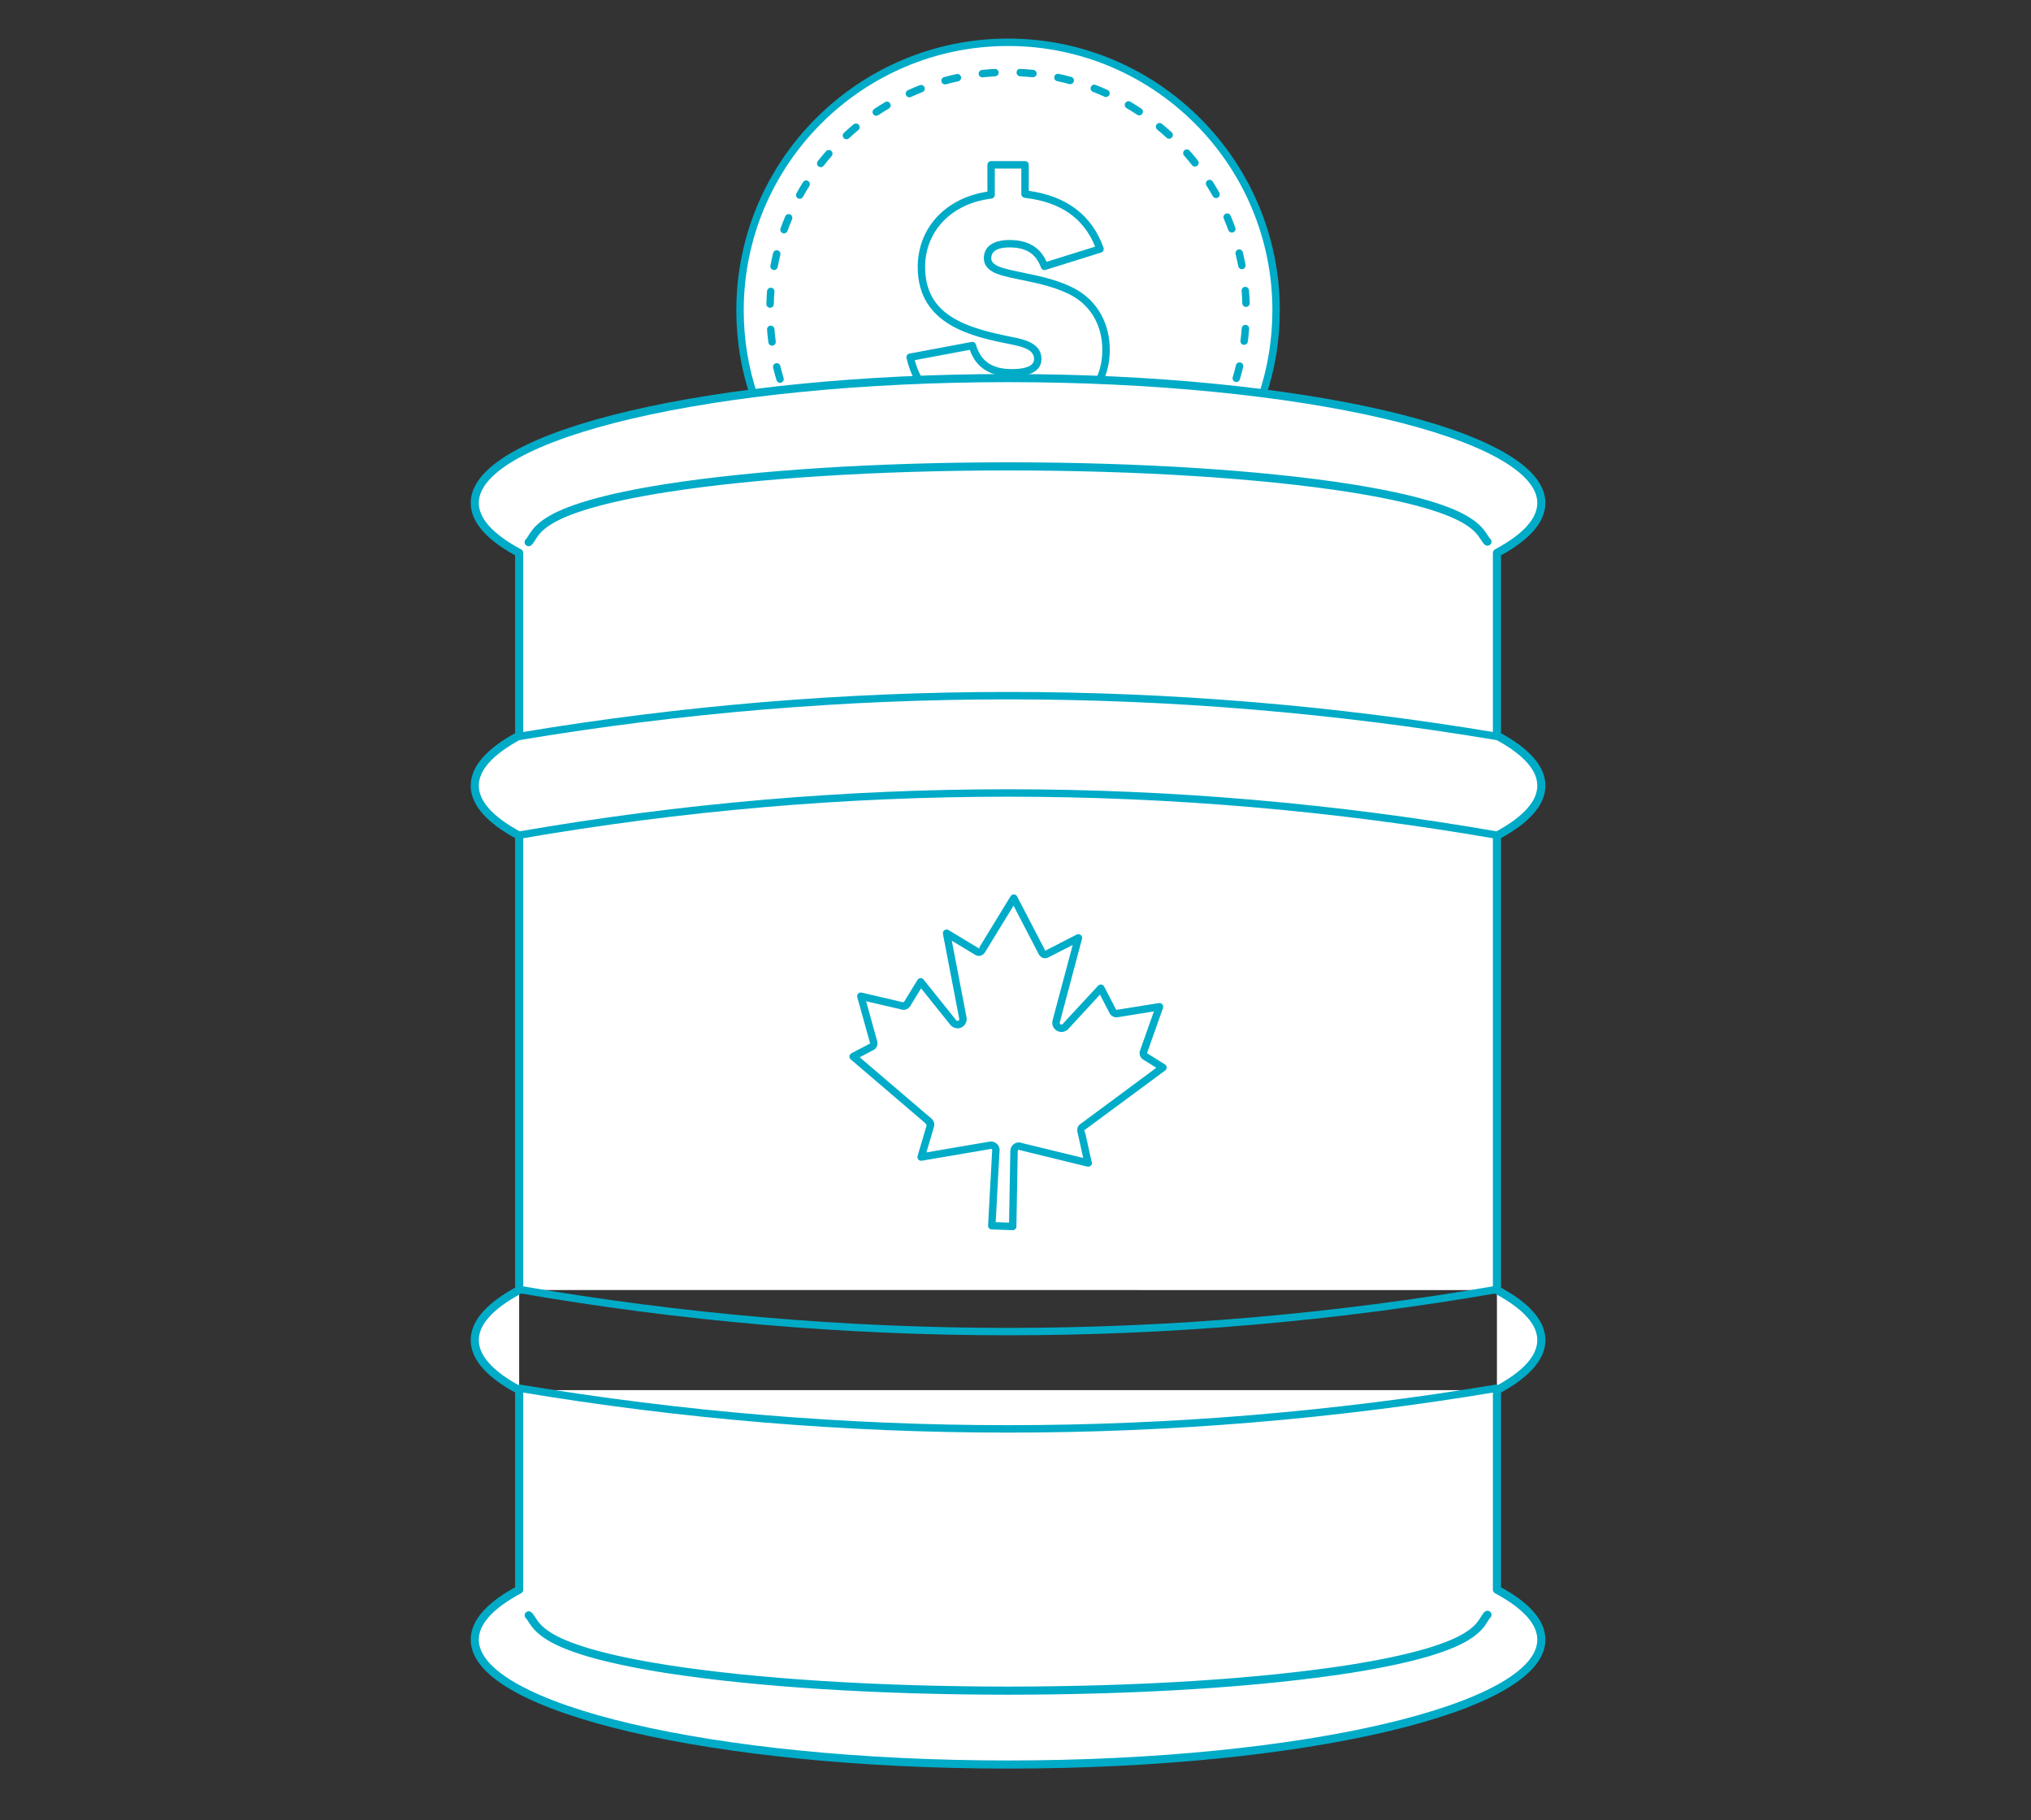
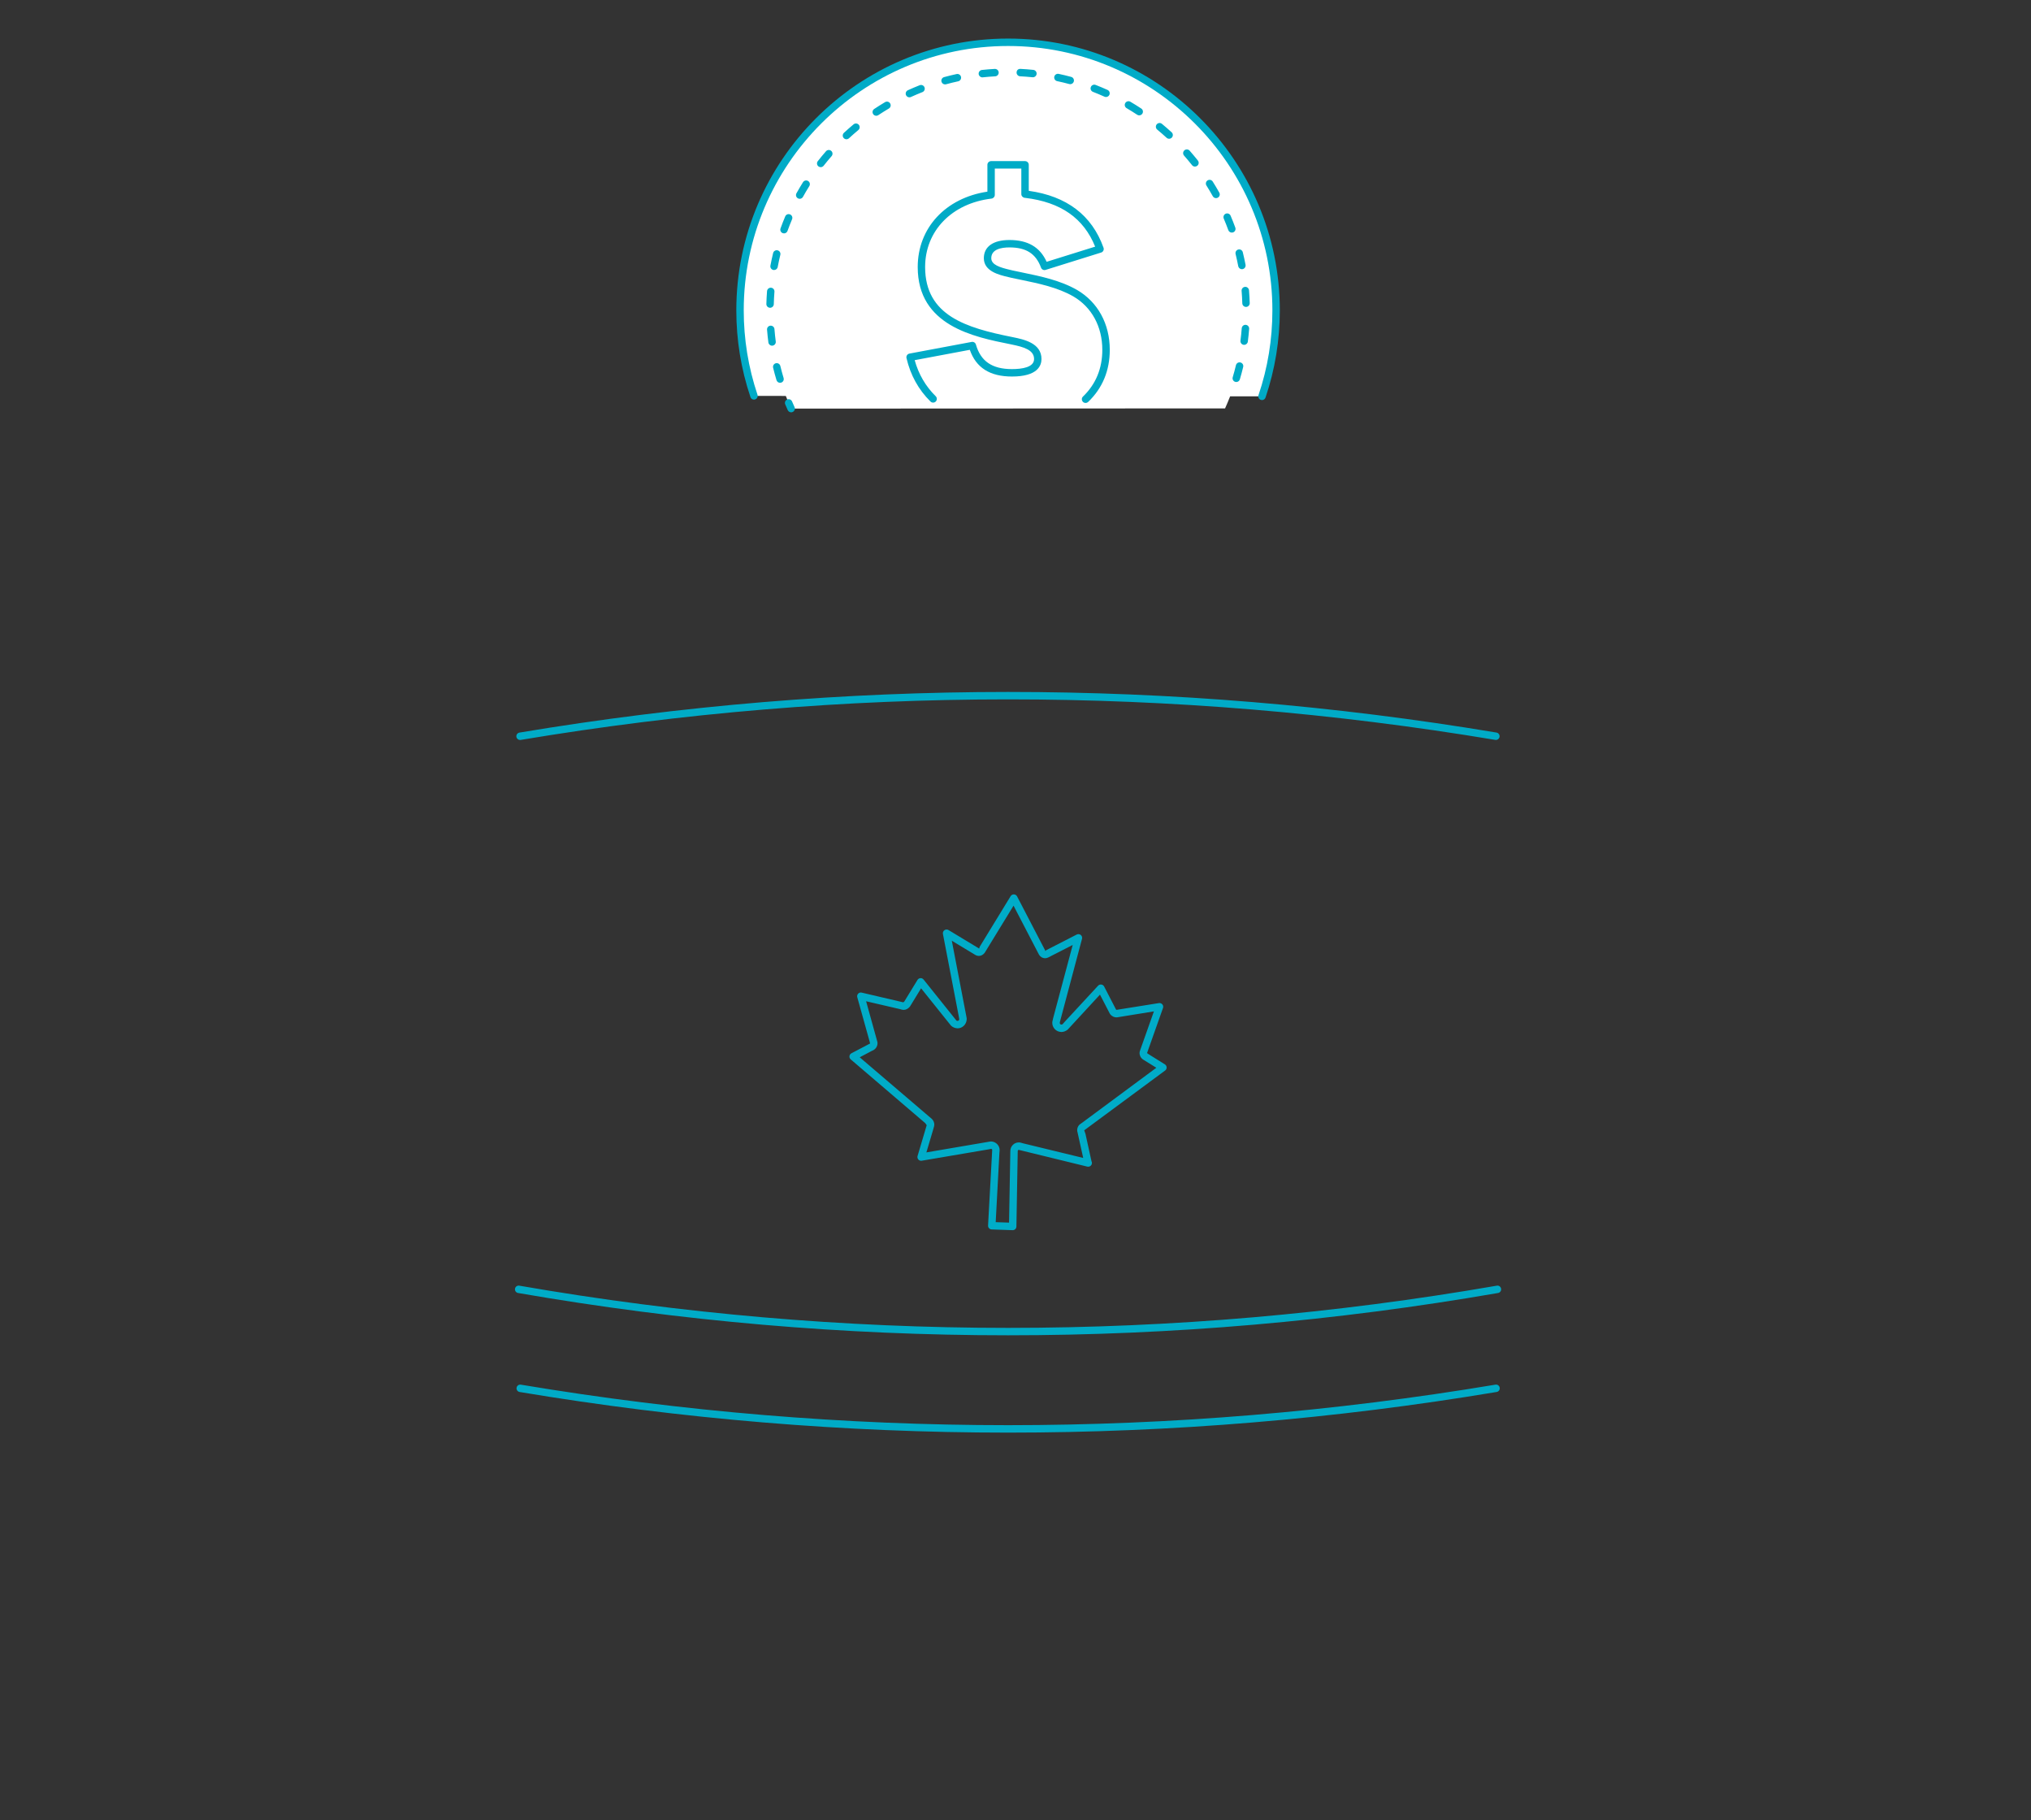
<svg xmlns="http://www.w3.org/2000/svg" version="1.1" id="Layer_1" x="0px" y="0px" width="250px" height="224px" viewBox="0 0 250 224" xml:space="preserve">
  <rect x="0" y="0" width="250" height="224" fill="#333333" stroke="none" />
  <g>
    <g>
      <path fill="#FFFFFF" d="M92.806,48.727C91.694,45.42,91.09,41.881,91.09,38.2c0-18.224,14.771-32.996,32.994-32.996 c18.222,0,32.993,14.771,32.993,32.996c0,3.702-0.608,7.261-1.733,10.583" />
      <path fill="#00ABC7" d="M155.343,49.24c-0.049,0-0.097-0.007-0.146-0.024c-0.239-0.08-0.366-0.341-0.286-0.58 c1.136-3.352,1.71-6.863,1.71-10.437c0-17.941-14.596-32.538-32.536-32.538c-17.941,0-32.537,14.597-32.537,32.538 c0,3.552,0.569,7.044,1.692,10.381c0.08,0.24-0.048,0.499-0.288,0.579c-0.24,0.081-0.498-0.048-0.578-0.288 c-1.155-3.43-1.74-7.021-1.74-10.672c0-18.446,15.005-33.453,33.451-33.453s33.45,15.006,33.45,33.453 c0,3.673-0.591,7.282-1.758,10.729C155.712,49.12,155.534,49.24,155.343,49.24z" />
    </g>
    <g>
      <path fill="#FFFFFF" d="M97.383,50.29c-1.672-3.686-2.604-7.779-2.604-12.09c0-16.185,13.119-29.305,29.303-29.305 c16.184,0,29.303,13.12,29.303,29.305c0,4.301-0.927,8.386-2.59,12.064" />
      <g>
        <path fill="#00ABC7" d="M97.384,50.747c-0.173,0-0.34-0.1-0.417-0.268c-0.107-0.236-0.211-0.474-0.312-0.712 c-0.098-0.232,0.01-0.501,0.243-0.599c0.229-0.097,0.5,0.009,0.599,0.243c0.098,0.231,0.198,0.461,0.303,0.69 c0.104,0.229,0.003,0.501-0.228,0.605C97.511,50.735,97.446,50.747,97.384,50.747z" />
        <path fill="#00ABC7" d="M96.019,47.114c-0.196,0-0.378-0.128-0.438-0.326c-0.153-0.503-0.291-1.013-0.416-1.528 c-0.059-0.246,0.091-0.493,0.336-0.552c0.243-0.06,0.493,0.091,0.552,0.336c0.121,0.498,0.255,0.991,0.402,1.48 c0.073,0.242-0.063,0.497-0.305,0.569C96.107,47.108,96.062,47.114,96.019,47.114z M152.178,47.017 c-0.043,0-0.088-0.006-0.131-0.02c-0.243-0.072-0.38-0.326-0.309-0.568c0.146-0.489,0.278-0.982,0.397-1.481 c0.06-0.245,0.304-0.398,0.552-0.338c0.247,0.058,0.398,0.305,0.339,0.551c-0.123,0.516-0.261,1.027-0.411,1.531 C152.556,46.888,152.374,47.017,152.178,47.017z M95.035,42.546c-0.225,0-0.422-0.167-0.452-0.397 c-0.069-0.521-0.125-1.045-0.166-1.575c-0.02-0.251,0.168-0.472,0.419-0.492c0.253-0.015,0.472,0.168,0.492,0.419 c0.04,0.513,0.095,1.022,0.161,1.526c0.033,0.25-0.143,0.48-0.393,0.513C95.075,42.544,95.055,42.546,95.035,42.546z M153.146,42.443c-0.019,0-0.04,0-0.06-0.003c-0.25-0.033-0.427-0.262-0.395-0.513c0.066-0.505,0.118-1.014,0.157-1.526 c0.019-0.251,0.241-0.44,0.489-0.421c0.251,0.019,0.44,0.238,0.423,0.489c-0.041,0.53-0.095,1.055-0.162,1.577 C153.567,42.276,153.371,42.443,153.146,42.443z M94.791,37.879c-0.004,0-0.008,0-0.012,0c-0.252-0.006-0.452-0.216-0.445-0.468 c0.014-0.53,0.041-1.058,0.083-1.581c0.019-0.251,0.242-0.438,0.492-0.419c0.251,0.02,0.439,0.24,0.419,0.492 c-0.04,0.507-0.067,1.018-0.08,1.532C95.241,37.682,95.038,37.879,94.791,37.879z M153.375,37.775 c-0.246,0-0.45-0.195-0.457-0.443c-0.015-0.514-0.044-1.025-0.086-1.532c-0.021-0.251,0.166-0.473,0.418-0.494 c0.229-0.03,0.472,0.165,0.493,0.418c0.043,0.523,0.073,1.05,0.089,1.58c0.007,0.252-0.191,0.462-0.442,0.471 C153.384,37.775,153.381,37.775,153.375,37.775z M95.282,33.234c-0.027,0-0.057-0.002-0.084-0.007 c-0.248-0.046-0.413-0.285-0.366-0.533c0.098-0.521,0.209-1.036,0.333-1.547c0.06-0.245,0.306-0.397,0.552-0.337 c0.245,0.06,0.396,0.306,0.336,0.552c-0.121,0.495-0.229,0.994-0.323,1.5C95.689,33.082,95.498,33.234,95.282,33.234z M152.866,33.132c-0.214,0-0.406-0.153-0.448-0.371c-0.096-0.504-0.205-1.004-0.326-1.499c-0.061-0.245,0.089-0.493,0.333-0.553 c0.247-0.062,0.492,0.089,0.553,0.334c0.126,0.51,0.238,1.025,0.339,1.545c0.047,0.248-0.116,0.487-0.363,0.535 C152.925,33.129,152.895,33.132,152.866,33.132z M96.507,28.725c-0.052,0-0.104-0.009-0.155-0.028 c-0.238-0.085-0.361-0.347-0.275-0.585c0.18-0.498,0.373-0.992,0.578-1.478c0.098-0.232,0.365-0.341,0.599-0.243 c0.232,0.098,0.341,0.366,0.243,0.598c-0.2,0.471-0.386,0.948-0.56,1.432C96.87,28.609,96.694,28.725,96.507,28.725z M151.628,28.627c-0.188,0-0.363-0.114-0.431-0.299c-0.175-0.48-0.362-0.956-0.562-1.425c-0.098-0.232,0.009-0.501,0.241-0.6 c0.233-0.098,0.502,0.01,0.6,0.242c0.207,0.482,0.4,0.972,0.58,1.468c0.088,0.238-0.035,0.5-0.271,0.587 C151.731,28.619,151.678,28.627,151.628,28.627z M98.438,24.467c-0.075,0-0.151-0.018-0.221-0.057 c-0.222-0.122-0.301-0.4-0.179-0.622c0.257-0.462,0.525-0.917,0.805-1.365c0.135-0.213,0.417-0.278,0.63-0.145 c0.214,0.133,0.279,0.416,0.145,0.629c-0.271,0.434-0.532,0.875-0.78,1.324C98.755,24.383,98.599,24.467,98.438,24.467z M149.684,24.384c-0.16,0-0.315-0.084-0.399-0.234c-0.25-0.447-0.511-0.886-0.782-1.318c-0.134-0.213-0.069-0.496,0.143-0.63 c0.211-0.133,0.495-0.072,0.63,0.143c0.281,0.445,0.551,0.898,0.808,1.359c0.124,0.221,0.045,0.498-0.176,0.622 C149.837,24.366,149.76,24.384,149.684,24.384z M101.023,20.573c-0.099,0-0.199-0.032-0.282-0.098 c-0.198-0.155-0.233-0.443-0.077-0.641c0.326-0.416,0.664-0.822,1.01-1.219c0.167-0.191,0.455-0.209,0.646-0.043 c0.19,0.167,0.209,0.456,0.042,0.646c-0.336,0.385-0.664,0.78-0.979,1.182C101.292,20.514,101.159,20.573,101.023,20.573z M147.089,20.502c-0.135,0-0.268-0.059-0.357-0.173c-0.32-0.402-0.646-0.795-0.985-1.179c-0.166-0.19-0.146-0.478,0.042-0.646 c0.189-0.167,0.478-0.148,0.646,0.041c0.348,0.396,0.686,0.801,1.014,1.215c0.156,0.197,0.124,0.485-0.075,0.643 C147.29,20.47,147.188,20.502,147.089,20.502z M104.191,17.139c-0.123,0-0.246-0.05-0.335-0.147 c-0.171-0.185-0.16-0.474,0.026-0.646c0.386-0.358,0.783-0.706,1.188-1.043c0.195-0.162,0.483-0.134,0.644,0.059 c0.162,0.193,0.135,0.482-0.059,0.644c-0.394,0.327-0.778,0.665-1.153,1.011C104.414,17.098,104.302,17.139,104.191,17.139z M143.91,17.077c-0.11,0-0.221-0.039-0.309-0.119c-0.378-0.346-0.764-0.683-1.158-1.009c-0.194-0.161-0.222-0.449-0.061-0.644 c0.162-0.194,0.449-0.222,0.643-0.061c0.407,0.336,0.805,0.683,1.194,1.039c0.186,0.171,0.198,0.459,0.026,0.646 C144.157,17.028,144.034,17.077,143.91,17.077z M107.861,14.249c-0.148,0-0.292-0.071-0.381-0.204 c-0.14-0.21-0.083-0.494,0.127-0.634c0.438-0.291,0.884-0.572,1.339-0.841c0.219-0.129,0.498-0.057,0.626,0.161 c0.129,0.217,0.057,0.497-0.16,0.625c-0.44,0.261-0.873,0.533-1.298,0.815C108.037,14.223,107.949,14.249,107.861,14.249z M140.229,14.199c-0.087,0-0.175-0.025-0.251-0.076c-0.427-0.282-0.86-0.553-1.304-0.813c-0.218-0.128-0.291-0.407-0.162-0.626 c0.129-0.218,0.41-0.29,0.625-0.163c0.457,0.268,0.904,0.547,1.346,0.839c0.21,0.139,0.268,0.422,0.129,0.633 C140.522,14.126,140.377,14.199,140.229,14.199z M111.942,11.979c-0.173,0-0.34-0.099-0.417-0.267 c-0.104-0.229-0.003-0.5,0.227-0.606c0.479-0.217,0.963-0.423,1.454-0.617c0.233-0.091,0.5,0.023,0.592,0.257 c0.092,0.235-0.022,0.5-0.258,0.592c-0.476,0.188-0.946,0.387-1.409,0.598C112.069,11.965,112.005,11.979,111.942,11.979z M136.139,11.939c-0.062,0-0.127-0.013-0.188-0.04c-0.466-0.21-0.939-0.409-1.419-0.595c-0.235-0.092-0.352-0.357-0.259-0.591 c0.092-0.236,0.355-0.354,0.591-0.261c0.493,0.192,0.98,0.396,1.464,0.614c0.229,0.104,0.331,0.374,0.229,0.604 C136.479,11.839,136.313,11.939,136.139,11.939z M116.331,10.388c-0.201,0-0.385-0.133-0.44-0.336 c-0.067-0.243,0.077-0.495,0.321-0.562c0.507-0.138,1.02-0.264,1.537-0.376c0.246-0.056,0.49,0.103,0.544,0.35 c0.054,0.247-0.104,0.49-0.351,0.544c-0.501,0.108-0.998,0.23-1.489,0.364C116.411,10.383,116.371,10.388,116.331,10.388z M131.738,10.361c-0.039,0-0.079-0.004-0.119-0.016c-0.492-0.133-0.989-0.252-1.493-0.359c-0.246-0.052-0.403-0.295-0.352-0.542 c0.055-0.248,0.3-0.403,0.543-0.351c0.52,0.11,1.032,0.234,1.54,0.371c0.243,0.066,0.388,0.317,0.322,0.561 C132.125,10.227,131.94,10.361,131.738,10.361z M120.92,9.521c-0.23,0-0.429-0.174-0.454-0.408 c-0.027-0.251,0.154-0.476,0.405-0.504c0.522-0.057,1.048-0.099,1.578-0.128c0.248-0.014,0.467,0.179,0.481,0.433 c0.014,0.252-0.18,0.467-0.432,0.48c-0.514,0.028-1.023,0.069-1.529,0.124C120.953,9.52,120.937,9.521,120.92,9.521z M127.147,9.51c-0.018,0-0.032-0.001-0.05-0.002c-0.507-0.053-1.017-0.092-1.529-0.118c-0.251-0.013-0.446-0.228-0.434-0.48 c0.013-0.251,0.19-0.454,0.479-0.433c0.529,0.027,1.056,0.068,1.579,0.123c0.25,0.025,0.434,0.25,0.407,0.501 C127.575,9.335,127.377,9.51,127.147,9.51z" />
-         <path fill="#00ABC7" d="M150.798,50.722c-0.063,0-0.129-0.013-0.189-0.041c-0.23-0.104-0.331-0.375-0.227-0.605 c0.104-0.229,0.203-0.458,0.3-0.69c0.099-0.233,0.367-0.339,0.599-0.244c0.233,0.098,0.342,0.365,0.243,0.598 c-0.1,0.239-0.204,0.477-0.311,0.712C151.137,50.622,150.97,50.722,150.798,50.722z" />
      </g>
    </g>
    <g>
      <g>
        <path fill="#FFFFFF" d="M114.855,49.093c-1.355-1.335-2.351-3.058-2.832-5.125l7.662-1.437c0.699,2.438,2.438,3.353,4.877,3.353 c1.132,0,3.178-0.173,3.178-1.697c0-1.655-2.002-2.003-3.265-2.264c-5.224-1.045-11.059-2.482-11.059-9.056 c0-5.008,3.83-8.315,8.577-8.881v-3.701h4.179v3.613h0.087c4.312,0.523,7.619,2.481,9.144,6.748l-6.835,2.135 c-0.741-2.004-2.221-2.787-4.312-2.787c-1.175,0-2.699,0.303-2.699,1.783c0,1.394,1.96,1.699,3.004,1.96 c2.611,0.566,5.443,1.002,7.792,2.351c2.526,1.479,3.788,4.092,3.788,6.965c0,2.584-0.975,4.597-2.519,6.082" />
        <path fill="#00ABC7" d="M133.623,49.592c-0.119,0-0.24-0.047-0.329-0.14c-0.174-0.182-0.171-0.472,0.013-0.646 c1.579-1.517,2.379-3.453,2.379-5.752c0-2.85-1.298-5.245-3.562-6.57c-1.936-1.112-4.247-1.59-6.483-2.053 c-0.395-0.081-0.787-0.162-1.175-0.247l-0.34-0.081c-1.131-0.264-3.024-0.707-3.024-2.325c0-1.424,1.151-2.24,3.156-2.24 c2.26,0,3.761,0.878,4.574,2.683l5.972-1.866c-1.416-3.507-4.232-5.472-8.599-6.001c-0.251,0-0.488-0.202-0.488-0.455v-3.156 h-3.265v3.244c0,0.231-0.173,0.426-0.403,0.455c-4.89,0.583-8.174,3.969-8.174,8.426c0,5.976,5.057,7.481,10.691,8.607 l0.139,0.029c1.305,0.267,3.493,0.713,3.493,2.683c0,0.804-0.472,2.154-3.634,2.154c-2.71,0-4.412-1.076-5.189-3.286 l-6.785,1.273c0.48,1.728,1.349,3.219,2.589,4.44c0.18,0.178,0.182,0.467,0.005,0.647c-0.179,0.18-0.467,0.181-0.647,0.004 c-1.474-1.452-2.469-3.25-2.955-5.347c-0.028-0.122-0.005-0.249,0.062-0.354c0.067-0.104,0.175-0.176,0.298-0.199l7.662-1.437 c0.231-0.044,0.459,0.096,0.523,0.324c0.59,2.061,2,3.021,4.438,3.021c1.24,0,2.721-0.215,2.721-1.24 c0-1.13-1.308-1.49-2.762-1.788l-0.138-0.029c-4.547-0.909-11.423-2.284-11.423-9.503c0-4.818,3.429-8.504,8.577-9.28v-3.301 c0-0.252,0.205-0.457,0.457-0.457h4.179c0.252,0,0.457,0.205,0.457,0.457v3.2c4.679,0.652,7.774,3.009,9.202,7.006 c0.043,0.117,0.034,0.247-0.021,0.358c-0.056,0.111-0.153,0.195-0.272,0.232l-6.835,2.135c-0.231,0.075-0.479-0.048-0.565-0.278 c-0.636-1.721-1.833-2.488-3.882-2.488c-1.023,0-2.242,0.23-2.242,1.326c0,0.825,1.097,1.149,2.319,1.436l0.34,0.081 c0.37,0.081,0.759,0.161,1.152,0.242c2.307,0.476,4.692,0.97,6.758,2.156c2.555,1.496,4.017,4.178,4.017,7.362 c0,2.558-0.895,4.715-2.657,6.411C133.852,49.55,133.737,49.592,133.623,49.592z" />
      </g>
    </g>
  </g>
-   <path fill="#FFFFFF" stroke="#00ABC7" stroke-linecap="round" stroke-linejoin="round" stroke-miterlimit="10" d="M63.906,171.096 v24.558c-3.628,1.943-5.466,4.015-5.466,6.157c0,8.471,29.447,15.361,65.643,15.361c36.196,0,65.645-6.891,65.645-15.361 c0-2.143-1.838-4.214-5.466-6.158v-24.557 M184.262,158.777v-55.923c3.628-1.943,5.466-4.016,5.466-6.16 c0-2.143-1.838-4.215-5.466-6.158V68.053c3.628-1.942,5.466-4.014,5.466-6.158c0-8.471-29.448-15.361-65.645-15.361 c-36.196,0-65.643,6.89-65.643,15.36c0,2.145,1.839,4.216,5.466,6.158v22.484c-3.628,1.943-5.466,4.015-5.466,6.158 s1.839,4.216,5.466,6.159v55.923 M184.262,90.536V68.053 M184.262,195.653v-24.558c3.628-1.943,5.466-4.017,5.466-6.16 c0-2.142-1.838-4.215-5.466-6.157v-55.923 M63.906,102.854v55.923c-3.628,1.943-5.466,4.015-5.466,6.158s1.839,4.217,5.466,6.158 v24.558 M63.906,68.053v22.484 M183.091,66.666c-0.09-0.056-0.205-0.234-0.345-0.448c-0.172-0.268-0.408-0.631-0.744-0.998 c-0.715-0.764-1.823-1.462-3.295-2.078c-0.886-0.373-1.936-0.737-3.12-1.084c-2.463-0.717-5.623-1.384-9.395-1.982 c-11.007-1.72-25.967-2.671-42.126-2.676c-16.156,0.007-31.115,0.962-42.124,2.685c-3.83,0.608-6.905,1.259-9.395,1.99 c-1.185,0.348-2.231,0.712-3.116,1.087c-1.48,0.625-2.586,1.331-3.289,2.101c-0.334,0.376-0.566,0.747-0.737,1.019 c-0.134,0.214-0.245,0.391-0.332,0.447 M65.079,198.814c0.088,0.057,0.204,0.233,0.342,0.447c0.172,0.266,0.408,0.631,0.744,1 c0.716,0.765,1.825,1.462,3.295,2.076c0.896,0.375,1.945,0.74,3.12,1.083c2.469,0.719,5.63,1.388,9.395,1.983 c11.009,1.72,25.969,2.671,42.126,2.676c16.156-0.007,31.115-0.96,42.125-2.684c3.774-0.601,6.934-1.27,9.395-1.991 c1.182-0.348,2.229-0.713,3.115-1.087c1.483-0.627,2.588-1.332,3.288-2.102c0.336-0.374,0.567-0.747,0.738-1.019 c0.133-0.213,0.245-0.391,0.331-0.446" />
  <g>
    <g>
-       <path fill="#00ABC7" d="M184.323,103.256c-0.025,0-0.053-0.001-0.079-0.007c-39.919-6.926-80.401-6.926-120.321,0 c-0.25,0.05-0.485-0.124-0.528-0.372c-0.043-0.249,0.123-0.485,0.372-0.528c40.023-6.946,80.61-6.946,120.635,0 c0.248,0.043,0.415,0.28,0.371,0.528C184.733,103.1,184.54,103.256,184.323,103.256z" />
      <path fill="#00ABC7" d="M64.015,91.073c-0.219,0-0.413-0.158-0.45-0.382c-0.042-0.249,0.125-0.483,0.375-0.526 c39.9-6.668,80.365-6.669,120.266-0.003c0.248,0.042,0.417,0.277,0.375,0.526c-0.041,0.25-0.28,0.42-0.525,0.375 c-39.803-6.649-80.166-6.648-119.964,0.004C64.065,91.072,64.04,91.073,64.015,91.073z" />
    </g>
    <g>
      <path fill="#00ABC7" d="M124.084,164.344c-20.152,0-40.305-1.735-60.317-5.208c-0.249-0.044-0.416-0.28-0.372-0.528 c0.043-0.248,0.279-0.421,0.528-0.371c39.921,6.926,80.402,6.926,120.321,0c0.25-0.05,0.485,0.123,0.528,0.371 c0.044,0.248-0.123,0.484-0.371,0.528C164.389,162.608,144.236,164.344,124.084,164.344z" />
      <path fill="#00ABC7" d="M124.085,176.322c-20.089,0-40.174-1.666-60.123-5c-0.249-0.041-0.417-0.276-0.375-0.524 c0.041-0.25,0.276-0.421,0.526-0.377c39.803,6.649,80.165,6.647,119.965-0.003c0.243-0.045,0.482,0.126,0.524,0.376 c0.043,0.247-0.126,0.483-0.375,0.525C164.276,174.653,144.179,176.322,124.085,176.322z" />
    </g>
  </g>
  <path fill="#00ACC8" d="M124.656,151.406c-0.005,0-0.011,0-0.017,0l-2.574-0.09c-0.122-0.004-0.238-0.058-0.322-0.148 c-0.083-0.092-0.126-0.209-0.12-0.332l0.509-9.309c0.001-0.051-0.062-0.126-0.13-0.128l-0.289,0.057l-8.253,1.401 c-0.153,0.029-0.313-0.029-0.418-0.147c-0.104-0.119-0.141-0.282-0.096-0.434l1.123-3.791l-0.181-0.256l-9.169-7.842 c-0.114-0.099-0.174-0.248-0.157-0.398c0.018-0.15,0.106-0.283,0.24-0.354l2.298-1.204l-0.043-0.198l-1.533-5.499 c-0.043-0.155-0.002-0.322,0.109-0.438c0.112-0.117,0.275-0.167,0.435-0.129l5.118,1.196l0.123-0.096l1.628-2.663 c0.078-0.127,0.212-0.208,0.361-0.217c0.147-0.015,0.292,0.055,0.386,0.171l4.053,5.059c0.006,0.002,0.067,0.029,0.129,0.031l0,0 c0.103,0,0.209-0.082,0.214-0.206l-0.052-0.297l-1.961-10.201c-0.034-0.178,0.039-0.358,0.188-0.462 c0.148-0.104,0.342-0.11,0.497-0.017l3.778,2.281l0.063-0.22l3.807-6.229c0.085-0.142,0.233-0.22,0.406-0.219 c0.165,0.007,0.313,0.1,0.389,0.246l3.501,6.737l0.063-0.104l3.778-1.938c0.162-0.079,0.357-0.062,0.496,0.053 c0.14,0.113,0.202,0.299,0.154,0.474l-2.729,10.26c-0.021,0.15,0.018,0.204,0.039,0.229c0.04,0.042,0.092,0.065,0.146,0.067 c0.048,0,0.104-0.019,0.162-0.058l0.227-0.261l4.136-4.468c0.102-0.107,0.248-0.163,0.398-0.142c0.146,0.02,0.275,0.11,0.345,0.244 l1.465,2.837c0.02,0.007,0.052,0.025,0.077,0.037l0.198-0.037l5.002-0.798c0.16-0.023,0.319,0.036,0.424,0.159 c0.103,0.124,0.133,0.292,0.079,0.444l-1.96,5.539c0,0.003-0.002,0.006-0.004,0.01l0.173,0.126l2.025,1.264 c0.128,0.08,0.208,0.218,0.214,0.369s-0.062,0.296-0.184,0.386l-9.961,7.361l0.153,0.437l0.741,3.366 c0.035,0.063,0.055,0.138,0.055,0.217c0,0.253-0.204,0.457-0.457,0.457c-0.004,0.001-0.011,0.001-0.018,0 c-0.035,0-0.072-0.005-0.107-0.013l-8.429-2.06c-0.061,0.003-0.119,0.064-0.122,0.144l-0.164,9.296 c-0.001,0.124-0.054,0.24-0.142,0.324C124.885,151.361,124.773,151.406,124.656,151.406z M122.563,150.42l1.644,0.056l0.157-8.844 c0.02-0.578,0.479-1.026,1.044-1.026c0.094,0,0.16,0.009,0.238,0.03l0.28,0.08l7.407,1.799l-0.687-3.109 c-0.048-0.125-0.053-0.242-0.053-0.333c0.007-0.253,0.108-0.483,0.289-0.662l0.33-0.235l9.125-6.759l-1.604-0.994 c-0.295-0.186-0.467-0.503-0.462-0.838c0.002-0.112,0.024-0.212,0.069-0.307l0.04-0.123l1.657-4.677l-4.482,0.725 c-0.009,0-0.123,0.011-0.13,0.011c-0.029,0-0.075-0.006-0.104-0.009c-0.111-0.007-0.397-0.064-0.65-0.358 c-0.021-0.025-0.043-0.055-0.058-0.084l-1.215-2.349l-3.936,4.268c-0.021,0.024-0.045,0.046-0.068,0.064 c-0.231,0.176-0.491,0.269-0.754,0.269c-0.326-0.013-0.603-0.138-0.808-0.358c-0.209-0.222-0.316-0.511-0.305-0.813 c0-0.103,0.026-0.198,0.051-0.274l0.039-0.199l2.423-9.068l-3.029,1.547c-0.121,0.058-0.248,0.087-0.389,0.087 c-0.297-0.008-0.569-0.172-0.722-0.427l-0.143-0.271l-2.999-5.773l-3.545,5.79c-0.189,0.256-0.448,0.394-0.712,0.394 c-0.171-0.002-0.322-0.045-0.447-0.12l-2.896-1.75l1.815,9.442c0.022,0.072,0.021,0.161,0.02,0.219 c-0.023,0.635-0.526,1.123-1.123,1.123c-0.334-0.015-0.616-0.138-0.819-0.343l-3.673-4.584l-1.378,2.255 c-0.238,0.277-0.499,0.399-0.764,0.399c-0.017,0-0.082-0.004-0.099-0.006c-0.023-0.002-0.079-0.01-0.102-0.016l-0.268-0.073 l-4.157-0.966l1.372,4.948c0.022,0.055,0.037,0.153,0.031,0.265c-0.015,0.329-0.205,0.635-0.495,0.8l-0.209,0.099l-1.486,0.786 l8.884,7.589c0.212,0.223,0.3,0.458,0.297,0.708c-0.007,0.135-0.031,0.248-0.07,0.349l-0.094,0.339l-0.809,2.721l7.801-1.331 c0.028-0.005,0.13-0.017,0.159-0.017c0.61,0.019,1.073,0.52,1.054,1.093l-0.027,0.335L122.563,150.42z" />
</svg>